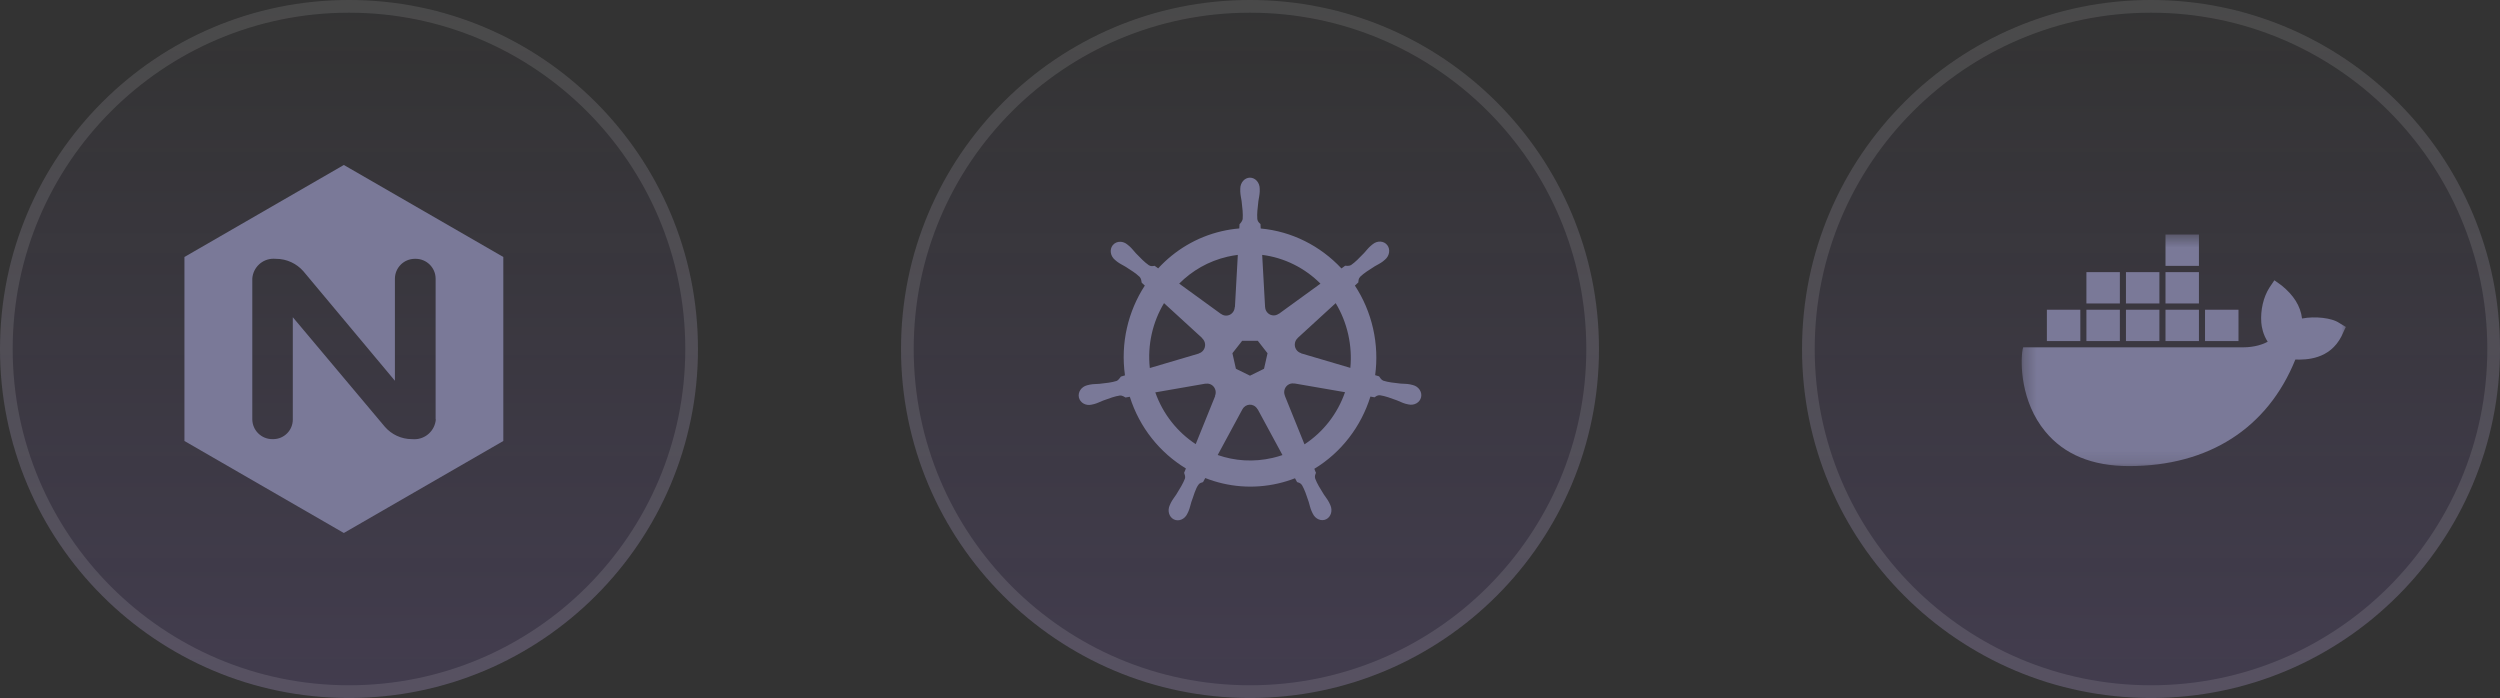
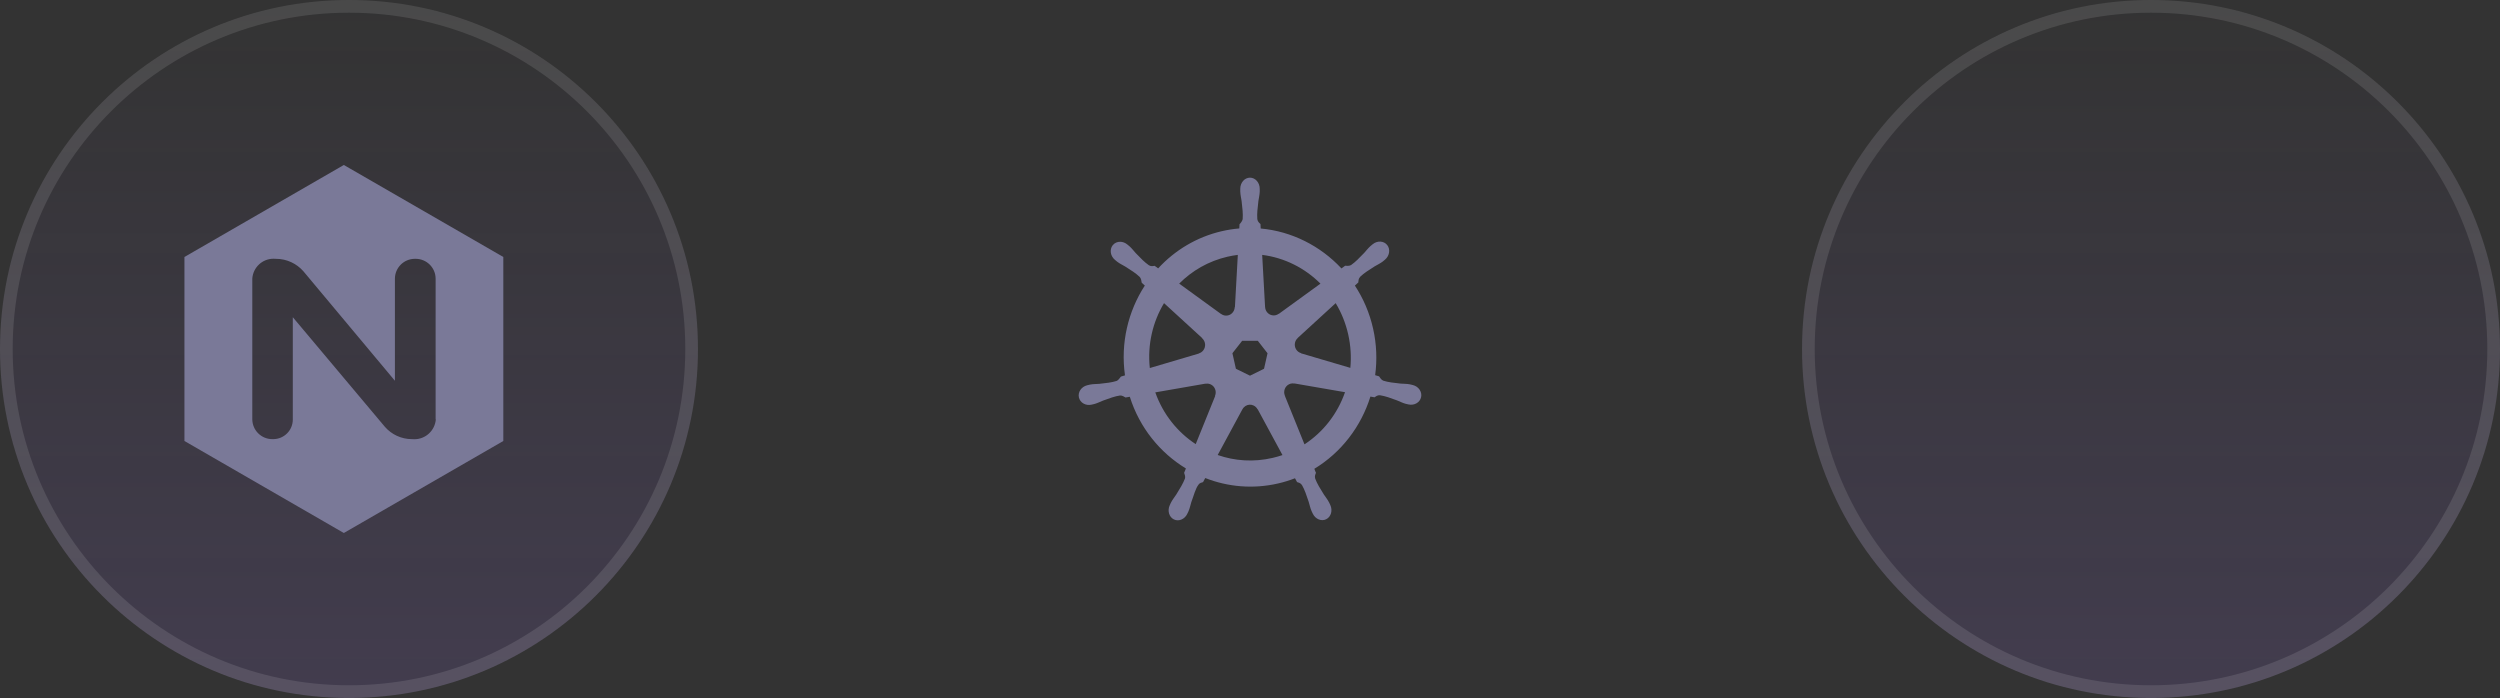
<svg xmlns="http://www.w3.org/2000/svg" width="197" height="55" viewBox="0 0 197 55" fill="none">
  <rect x="0" y="0" width="197" height="55" fill="#333333" stroke="none" />
  <path d="M55 27.5C55 12.312 42.688 0 27.5 0C12.312 0 0 12.312 0 27.5C0 42.688 12.312 55 27.5 55C42.688 55 55 42.688 55 27.5Z" fill="url(#paint0_linear_2557_936)" fill-opacity="0.5" />
  <path d="M27.094 13L14.534 20.25V34.75L27.094 42L39.661 34.75V20.25L27.094 13ZM34.344 33.046C34.273 33.926 33.542 34.612 32.651 34.612C32.596 34.612 32.543 34.609 32.489 34.605H32.496C32.487 34.605 32.477 34.605 32.466 34.605C31.611 34.605 30.845 34.227 30.325 33.629L30.323 33.626L23.073 24.996V33.044V33.061C23.073 33.91 22.386 34.599 21.537 34.604H21.44C20.583 34.595 19.89 33.902 19.881 33.046V21.953C19.941 21.077 20.667 20.388 21.554 20.388C21.602 20.388 21.652 20.391 21.7 20.395H21.694H21.741C22.602 20.395 23.375 20.772 23.903 21.371L23.905 21.374L31.119 30.004V21.954C31.126 21.096 31.82 20.403 32.677 20.395H32.768C33.627 20.403 34.321 21.096 34.327 21.953V33.047L34.344 33.046Z" fill="#7A7998" />
  <path d="M54.5 27.5C54.5 12.588 42.412 0.5 27.5 0.5C12.588 0.5 0.5 12.588 0.5 27.5C0.5 42.412 12.588 54.5 27.5 54.5C42.412 54.5 54.5 42.412 54.5 27.5Z" stroke="white" stroke-opacity="0.11" />
-   <path d="M126 27.5C126 12.312 113.688 0 98.5 0C83.312 0 71 12.312 71 27.5C71 42.688 83.312 55 98.5 55C113.688 55 126 42.688 126 27.5Z" fill="url(#paint1_linear_2557_936)" fill-opacity="0.5" />
  <path d="M98.499 14C98.076 14 97.733 14.39 97.733 14.872C97.733 14.879 97.734 14.886 97.734 14.893C97.734 14.959 97.731 15.038 97.733 15.095C97.743 15.372 97.802 15.585 97.838 15.841C97.902 16.388 97.956 16.842 97.923 17.264C97.89 17.423 97.776 17.568 97.674 17.669L97.656 18.001C97.196 18.04 96.733 18.112 96.27 18.219C94.281 18.682 92.567 19.731 91.263 21.148C91.178 21.088 91.03 20.98 90.986 20.946C90.849 20.965 90.711 21.009 90.531 20.901C90.188 20.665 89.876 20.339 89.498 19.946C89.325 19.758 89.199 19.579 88.993 19.398C88.947 19.356 88.875 19.301 88.823 19.258C88.662 19.127 88.472 19.059 88.289 19.052C88.054 19.044 87.827 19.138 87.678 19.329C87.415 19.668 87.499 20.185 87.867 20.485C87.871 20.488 87.874 20.491 87.878 20.494C87.929 20.536 87.991 20.59 88.037 20.625C88.255 20.79 88.455 20.874 88.672 21.005C89.131 21.295 89.511 21.535 89.812 21.825C89.93 21.953 89.95 22.18 89.966 22.277L90.212 22.502C88.897 24.528 88.288 27.03 88.648 29.579L88.327 29.675C88.242 29.787 88.123 29.962 87.998 30.015C87.603 30.142 87.16 30.189 86.624 30.246C86.372 30.268 86.155 30.255 85.889 30.307C85.83 30.318 85.748 30.34 85.684 30.355C85.682 30.356 85.68 30.357 85.677 30.357C85.674 30.358 85.669 30.36 85.666 30.36C85.214 30.472 84.924 30.897 85.017 31.316C85.111 31.735 85.552 31.989 86.007 31.889C86.01 31.888 86.015 31.888 86.018 31.887C86.023 31.886 86.028 31.884 86.033 31.882C86.096 31.868 86.175 31.852 86.231 31.837C86.493 31.765 86.683 31.66 86.919 31.567C87.426 31.381 87.846 31.226 88.255 31.165C88.426 31.151 88.606 31.273 88.695 31.324L89.029 31.265C89.798 33.705 91.409 35.677 93.449 36.914L93.31 37.257C93.36 37.389 93.415 37.569 93.378 37.7C93.229 38.095 92.975 38.512 92.684 38.976C92.544 39.191 92.4 39.358 92.273 39.603C92.243 39.662 92.204 39.752 92.175 39.814C91.978 40.246 92.123 40.743 92.501 40.929C92.882 41.117 93.354 40.919 93.559 40.487C93.559 40.486 93.56 40.486 93.56 40.485C93.561 40.484 93.56 40.484 93.56 40.483C93.59 40.422 93.631 40.341 93.655 40.284C93.764 40.029 93.8 39.811 93.876 39.565C94.079 39.043 94.191 38.496 94.47 38.155C94.546 38.062 94.671 38.026 94.8 37.991L94.974 37.669C96.752 38.368 98.743 38.555 100.731 38.093C101.185 37.987 101.623 37.851 102.046 37.687C102.095 37.776 102.186 37.946 102.21 37.989C102.341 38.033 102.484 38.055 102.601 38.232C102.81 38.597 102.953 39.029 103.127 39.551C103.203 39.797 103.241 40.016 103.35 40.27C103.374 40.328 103.415 40.41 103.445 40.471C103.649 40.905 104.123 41.104 104.504 40.916C104.882 40.729 105.027 40.232 104.83 39.801C104.801 39.739 104.76 39.649 104.73 39.59C104.603 39.344 104.459 39.179 104.319 38.965C104.029 38.5 103.788 38.114 103.639 37.719C103.577 37.516 103.65 37.389 103.698 37.257C103.669 37.222 103.607 37.03 103.571 36.94C105.691 35.658 107.254 33.613 107.989 31.25C108.088 31.266 108.26 31.298 108.316 31.309C108.431 31.231 108.537 31.13 108.745 31.146C109.154 31.207 109.574 31.363 110.081 31.549C110.317 31.641 110.507 31.748 110.769 31.82C110.825 31.835 110.904 31.85 110.967 31.864C110.972 31.865 110.977 31.868 110.982 31.869C110.985 31.87 110.99 31.87 110.993 31.871C111.448 31.971 111.889 31.716 111.983 31.297C112.076 30.879 111.786 30.453 111.334 30.342C111.268 30.327 111.175 30.301 111.111 30.288C110.845 30.236 110.628 30.249 110.376 30.228C109.84 30.17 109.397 30.124 109.002 29.997C108.841 29.933 108.727 29.737 108.671 29.656L108.362 29.564C108.522 28.376 108.479 27.139 108.202 25.901C107.921 24.652 107.426 23.51 106.765 22.504C106.845 22.43 106.995 22.294 107.037 22.254C107.05 22.113 107.039 21.966 107.181 21.81C107.483 21.52 107.863 21.28 108.321 20.99C108.539 20.859 108.74 20.774 108.958 20.61C109.007 20.572 109.075 20.513 109.127 20.47C109.494 20.17 109.579 19.652 109.315 19.314C109.051 18.975 108.54 18.943 108.172 19.243C108.12 19.286 108.049 19.341 108.002 19.383C107.796 19.564 107.669 19.743 107.496 19.931C107.118 20.324 106.805 20.651 106.462 20.888C106.314 20.976 106.096 20.946 105.997 20.94L105.706 21.153C104.044 19.369 101.781 18.228 99.344 18.006C99.337 17.902 99.328 17.713 99.326 17.656C99.226 17.558 99.106 17.475 99.076 17.264C99.042 16.842 99.098 16.388 99.162 15.841C99.198 15.585 99.257 15.372 99.267 15.095C99.269 15.031 99.266 14.94 99.266 14.872C99.266 14.39 98.922 14 98.499 14ZM97.54 20.085L97.312 24.2L97.296 24.208C97.28 24.577 96.984 24.871 96.621 24.871C96.472 24.871 96.335 24.822 96.223 24.738L96.216 24.741L92.92 22.349C93.933 21.33 95.229 20.576 96.722 20.229C96.995 20.166 97.268 20.119 97.54 20.085ZM99.46 20.085C101.204 20.304 102.816 21.113 104.052 22.351L100.777 24.728L100.766 24.723C100.475 24.94 100.065 24.887 99.839 24.596C99.746 24.477 99.697 24.336 99.691 24.195L99.688 24.193L99.46 20.085ZM91.725 23.887L94.734 26.642L94.731 26.659C95.003 26.901 95.043 27.32 94.816 27.611C94.724 27.73 94.599 27.81 94.466 27.848L94.463 27.861L90.605 29.001C90.408 27.163 90.832 25.376 91.725 23.887ZM105.252 23.888C105.7 24.63 106.038 25.459 106.24 26.357C106.439 27.245 106.489 28.131 106.407 28.988L102.529 27.844L102.526 27.828C102.179 27.73 101.965 27.369 102.046 27.006C102.079 26.858 102.156 26.732 102.261 26.639L102.259 26.631L105.252 23.888ZM97.882 26.855H99.115L99.881 27.836L99.606 29.059L98.499 29.604L97.389 29.058L97.114 27.834L97.882 26.855ZM101.835 30.211C101.887 30.208 101.939 30.213 101.99 30.223L101.997 30.215L105.988 30.905C105.404 32.585 104.286 34.04 102.793 35.014L101.244 31.183L101.249 31.177C101.106 30.838 101.249 30.441 101.576 30.28C101.66 30.238 101.747 30.216 101.835 30.211ZM95.132 30.228C95.437 30.232 95.71 30.449 95.781 30.766C95.814 30.915 95.798 31.062 95.743 31.192L95.755 31.207L94.222 34.998C92.789 34.057 91.648 32.648 91.037 30.919L94.993 30.231L95 30.24C95.044 30.231 95.089 30.227 95.132 30.228ZM98.475 31.889C98.581 31.885 98.688 31.907 98.791 31.958C98.925 32.024 99.028 32.128 99.094 32.253H99.108L101.059 35.86C100.806 35.947 100.545 36.021 100.279 36.083C98.788 36.43 97.301 36.325 95.954 35.855L97.9 32.255H97.903C98.02 32.031 98.241 31.898 98.475 31.889Z" fill="#7A7998" />
-   <path d="M125.5 27.5C125.5 12.588 113.412 0.5 98.5 0.5C83.588 0.5 71.5 12.588 71.5 27.5C71.5 42.412 83.588 54.5 98.5 54.5C113.412 54.5 125.5 42.412 125.5 27.5Z" stroke="white" stroke-opacity="0.11" />
  <path d="M197 27.5C197 12.312 184.688 0 169.5 0C154.312 0 142 12.312 142 27.5C142 42.688 154.312 55 169.5 55C184.688 55 197 42.688 197 27.5Z" fill="url(#paint2_linear_2557_936)" fill-opacity="0.5" />
  <path d="M196.5 27.5C196.5 12.588 184.412 0.5 169.5 0.5C154.588 0.5 142.5 12.588 142.5 27.5C142.5 42.412 154.588 54.5 169.5 54.5C184.412 54.5 196.5 42.412 196.5 27.5Z" stroke="white" stroke-opacity="0.11" />
  <mask id="mask0_2557_936" style="mask-type:luminance" maskUnits="userSpaceOnUse" x="148" y="5" width="44" height="44">
    <path d="M191.47 26.735C191.47 14.731 181.739 5 169.735 5C157.731 5 148 14.731 148 26.735C148 38.739 157.731 48.47 169.735 48.47C181.739 48.47 191.47 38.739 191.47 26.735Z" fill="white" />
  </mask>
  <g mask="url(#mask0_2557_936)">
    <mask id="mask1_2557_936" style="mask-type:luminance" maskUnits="userSpaceOnUse" x="-428" y="-341" width="1196" height="1196">
-       <path d="M767.453 -340.83H-427.982V854.605H767.453V-340.83Z" fill="white" />
+       <path d="M767.453 -340.83V854.605H767.453V-340.83Z" fill="white" />
    </mask>
    <g mask="url(#mask1_2557_936)">
      <path d="M179.262 -452.484C-34.758 -457.341 -224.683 -315.719 -280.719 -109.058C-278.178 -110.03 -283.445 -108.46 -280.719 -109.058C-473.744 17.993 -476.06 294.849 -292.971 435.948L-292.785 435.574L-293.159 437.143C-234.583 481.299 -163.379 504.872 -90.01 504.648H167.606L169.176 505.993H427.763C760.878 508.719 894.73 77.541 618.845 -109.058C595.124 -196.811 546.26 -275.597 478.382 -335.743L476.252 -333.613L476.44 -336.154C394.141 -408.739 288.868 -449.981 179.337 -452.522L179.262 -452.484ZM161.368 -245.861C223.232 -247.99 286.851 -227.556 334.93 -188.667C395.038 -138.459 429.295 -63.744 427.726 14.482V40.371C603.604 36.859 603.604 302.469 427.726 298.958H169.138L168.764 299.332V297.39H-90.01C-108.314 297.39 -126.396 293.505 -143.132 285.921C-225.43 248.75 -245.08 140.563 -181.273 76.571C-117.244 12.764 -9.28 32.414 28.077 114.712L178.104 -35.315C128.307 -100.317 56.319 -144.847 -24.037 -160.612C-23.065 -160.986 -22.094 -161.77 -21.309 -161.583C25.761 -213.322 91.734 -243.694 161.592 -245.824L161.368 -245.861Z" fill="#727B89" />
      <mask id="mask2_2557_936" style="mask-type:luminance" maskUnits="userSpaceOnUse" x="159" y="18" width="27" height="19">
-         <path d="M185.045 18.481H159.309V36.864H185.045V18.481Z" fill="white" />
-       </mask>
+         </mask>
      <g mask="url(#mask2_2557_936)">
        <path d="M184.325 25.444C183.751 25.049 182.432 24.901 181.401 25.098C181.282 24.11 180.731 23.246 179.773 22.48L179.221 22.086L178.838 22.653C178.358 23.395 178.118 24.431 178.19 25.419C178.214 25.765 178.334 26.383 178.694 26.925C178.358 27.123 177.663 27.37 176.752 27.37H159.424L159.376 27.568C159.208 28.555 159.208 31.641 161.174 34.011C162.659 35.814 164.865 36.728 167.765 36.728C174.044 36.728 178.694 33.741 180.874 28.332C181.737 28.358 183.583 28.332 184.518 26.481C184.541 26.431 184.589 26.332 184.757 25.962L184.854 25.765L184.325 25.444ZM173.277 18.481H170.641V20.95H173.277V18.481ZM173.277 21.444H170.641V23.913H173.277V21.444ZM170.161 21.444H167.525V23.913H170.161V21.444ZM167.045 21.444H164.409V23.913H167.045V21.444ZM163.93 24.407H161.294V26.876H163.93V24.407ZM167.045 24.407H164.409V26.876H167.045V24.407ZM170.161 24.407H167.525V26.876H170.161V24.407ZM173.277 24.407H170.641V26.876H173.277V24.407ZM176.393 24.407H173.756V26.876H176.393V24.407Z" fill="#7A7998" />
      </g>
    </g>
  </g>
  <defs>
    <linearGradient id="paint0_linear_2557_936" x1="27.5" y1="0" x2="27.5" y2="55" gradientUnits="userSpaceOnUse">
      <stop stop-color="#A67AFF" stop-opacity="0" />
      <stop offset="1" stop-color="#A67AFF" stop-opacity="0.27" />
    </linearGradient>
    <linearGradient id="paint1_linear_2557_936" x1="98.5" y1="0" x2="98.5" y2="55" gradientUnits="userSpaceOnUse">
      <stop stop-color="#A67AFF" stop-opacity="0" />
      <stop offset="1" stop-color="#A67AFF" stop-opacity="0.27" />
    </linearGradient>
    <linearGradient id="paint2_linear_2557_936" x1="169.5" y1="0" x2="169.5" y2="55" gradientUnits="userSpaceOnUse">
      <stop stop-color="#A67AFF" stop-opacity="0" />
      <stop offset="1" stop-color="#A67AFF" stop-opacity="0.27" />
    </linearGradient>
  </defs>
</svg>